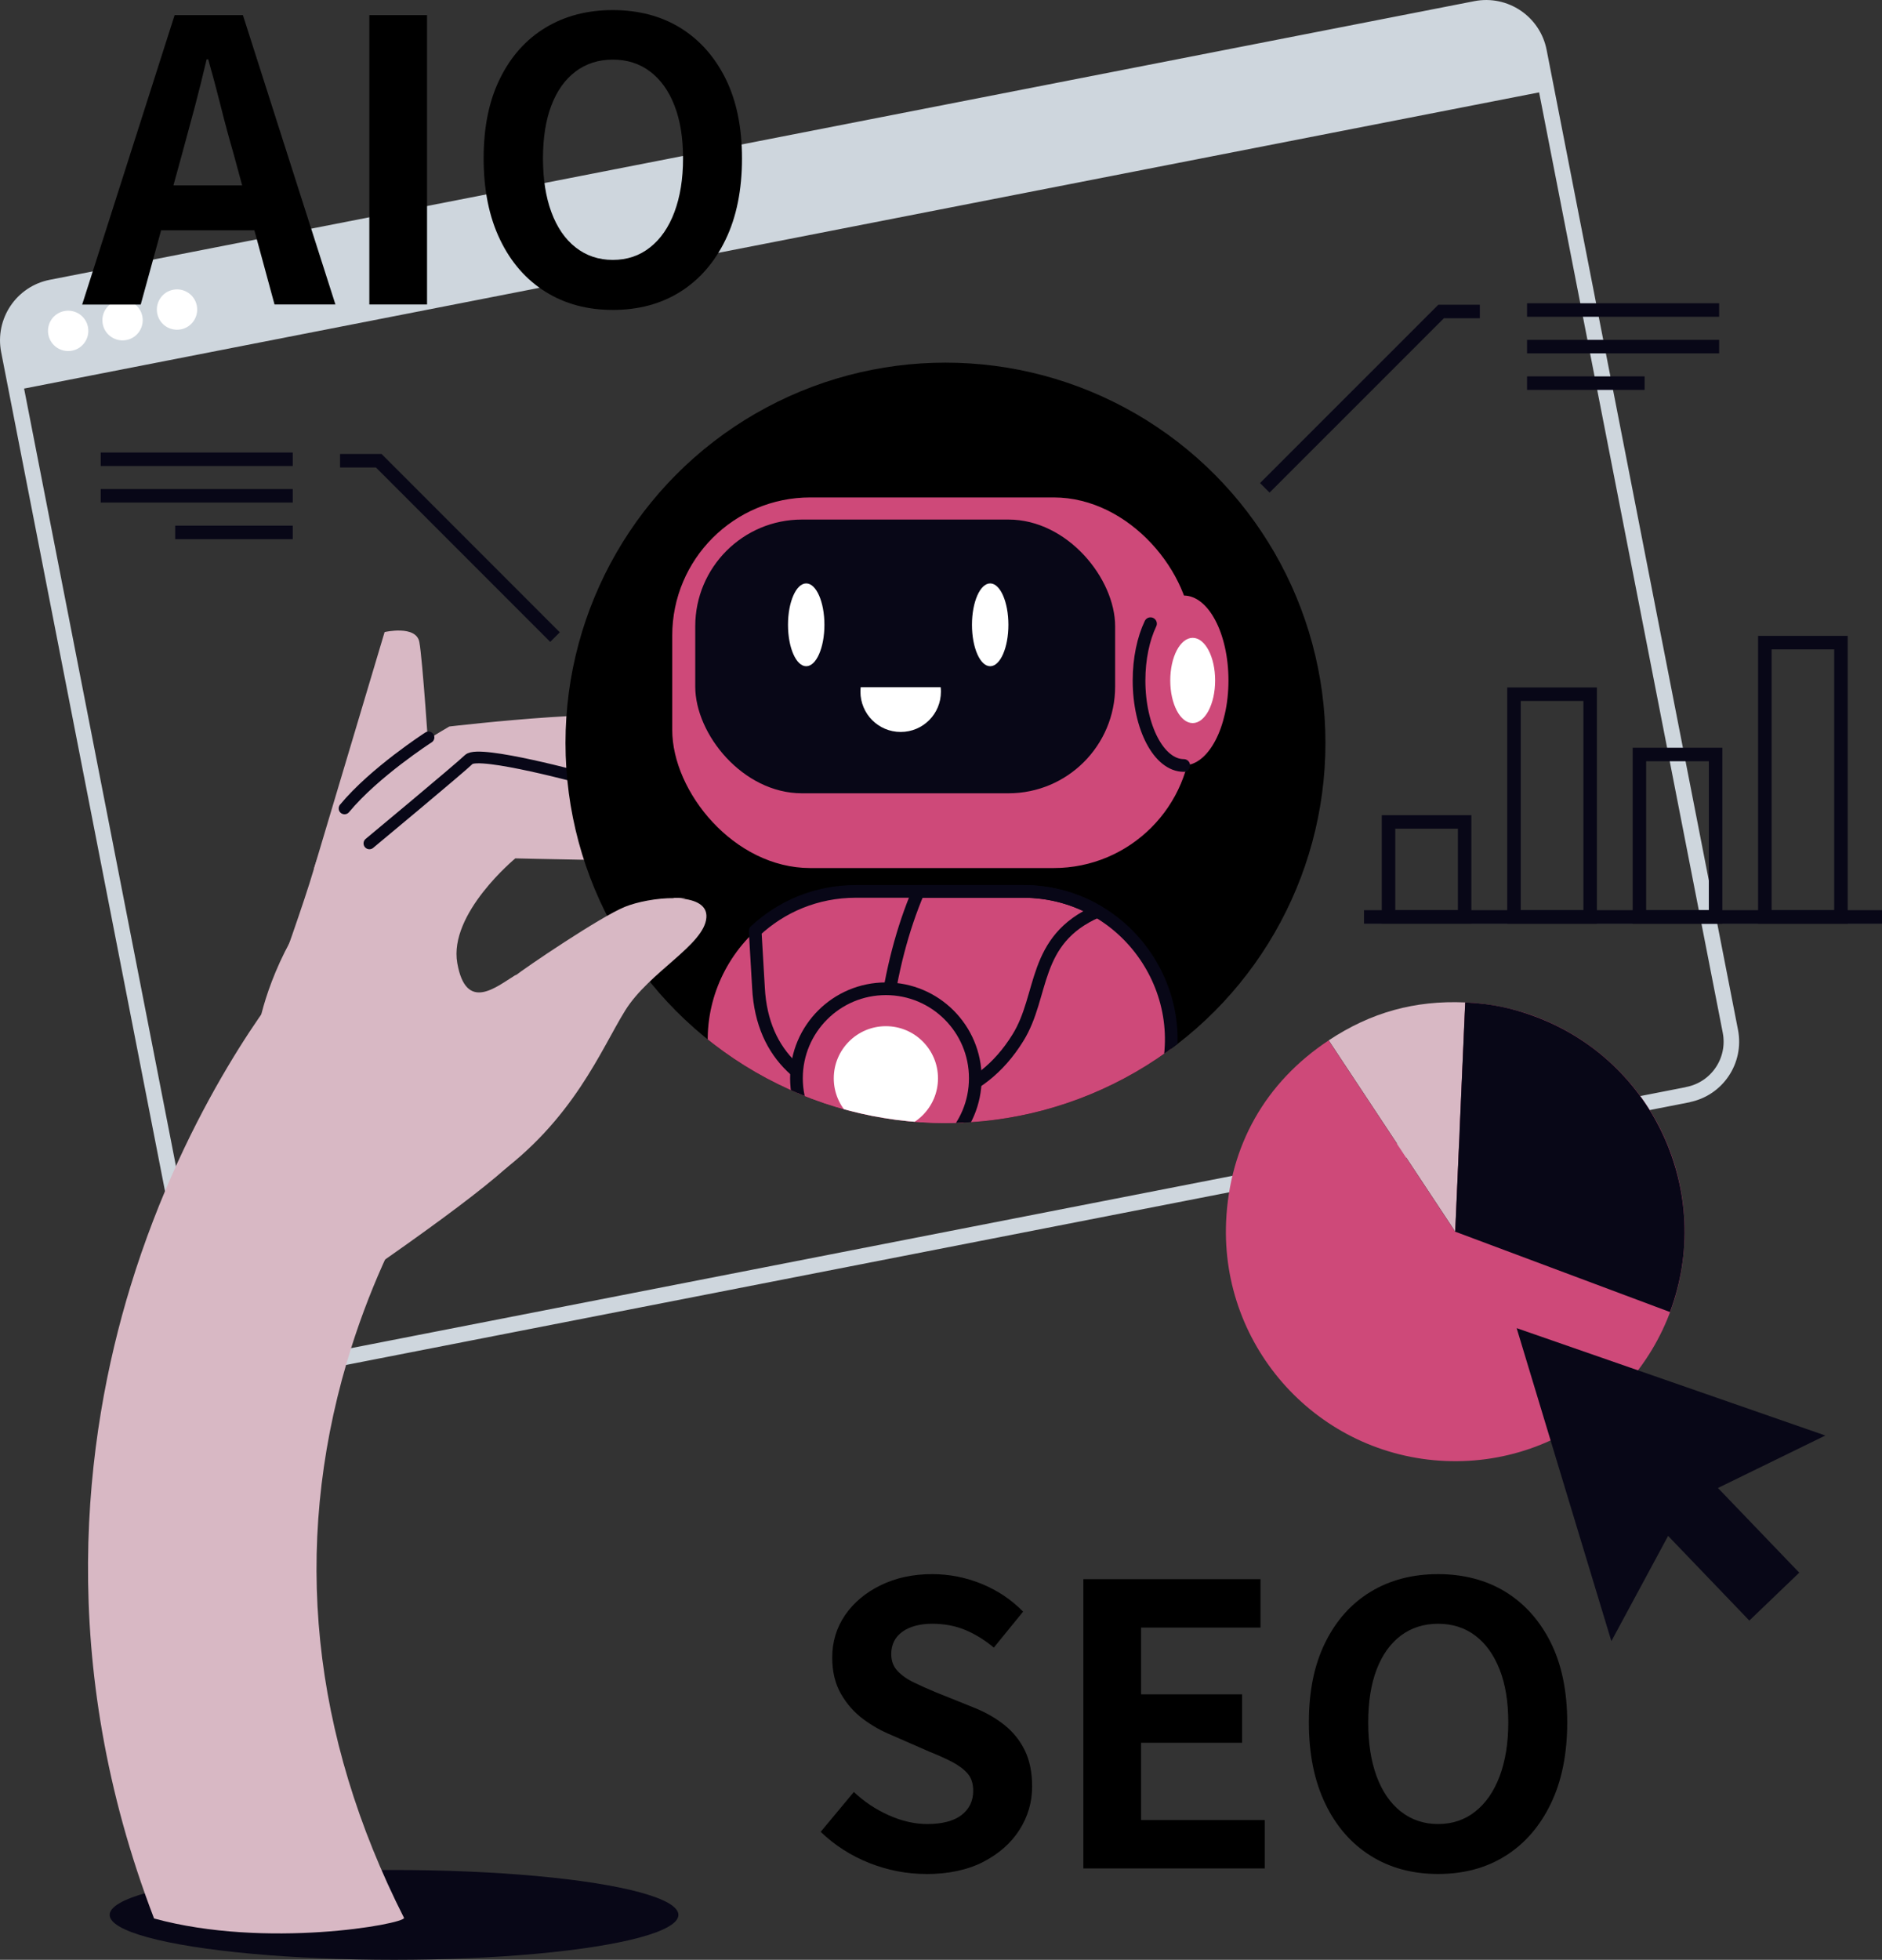
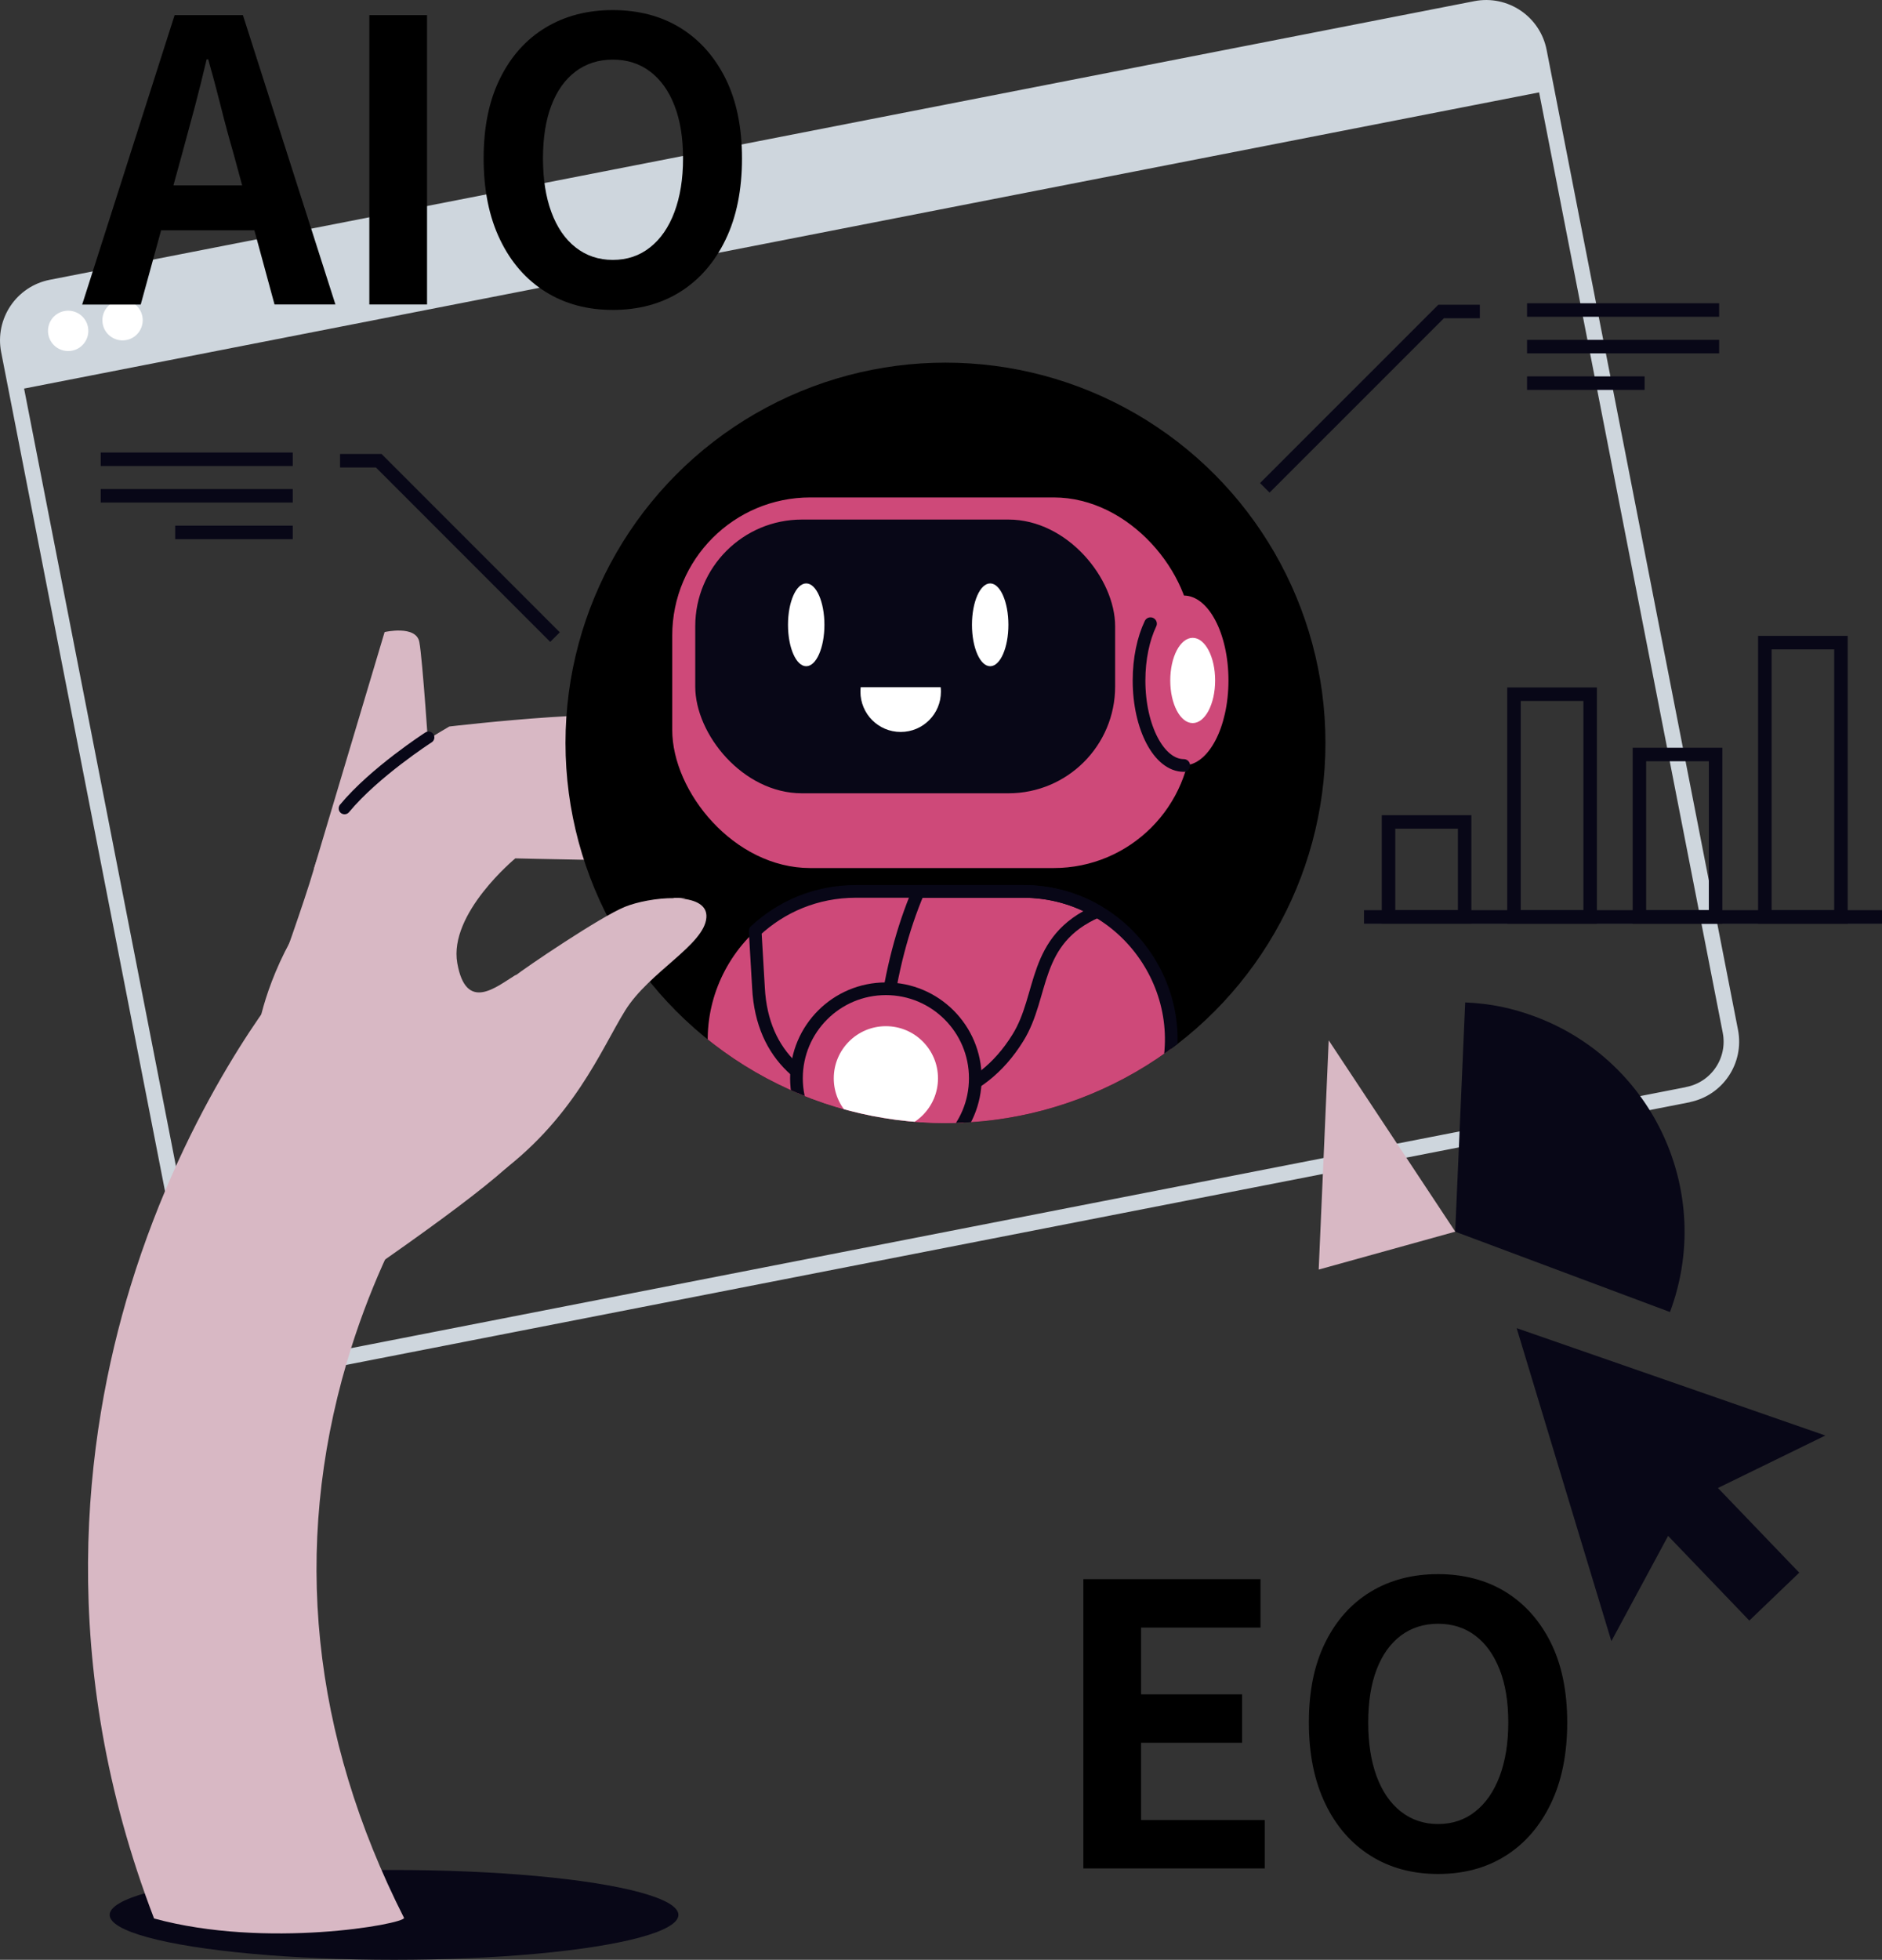
<svg xmlns="http://www.w3.org/2000/svg" id="b" viewBox="0 0 231.5 240.92">
  <rect x="0" y="0" width="231.5" height="240.92" fill="#333333" stroke="none" />
  <defs>
    <style>.cls-1{stroke-width:1.44px;}.cls-1,.cls-2,.cls-3,.cls-4,.cls-5{fill:none;}.cls-1,.cls-3,.cls-4,.cls-6{stroke:#080717;}.cls-1,.cls-3,.cls-6,.cls-5{stroke-linecap:round;stroke-linejoin:round;}.cls-7{fill:#fff;}.cls-3{stroke-width:1.56px;}.cls-8,.cls-6{fill:#ce4979;}.cls-9{fill:#ced6dd;}.cls-10{fill:#080717;}.cls-4{stroke-width:1.66px;}.cls-6{stroke-width:1.56px;}.cls-11{fill:#d8b8c4;}.cls-12{clip-path:url(#clippath);}.cls-5{stroke:#ced6dd;stroke-width:1.91px;}</style>
    <clipPath id="clippath">
      <circle class="cls-2" cx="116.3" cy="91.32" r="46.74" />
    </clipPath>
  </defs>
  <g id="c">
    <path class="cls-5" d="M207.62,134.57l-175.22,34.24c-3.6.7-7.08-1.64-7.78-5.24L1.08,43.11c-.7-3.6,1.64-7.08,5.24-7.78L181.53,1.08c3.6-.7,7.08,1.64,7.78,5.24l23.54,120.46c.7,3.6-1.64,7.08-5.24,7.78h0Z" />
    <path class="cls-9" d="M181.53,1.08L6.32,35.32c-3.6.7-5.94,4.19-5.24,7.78l.95,4.85L190.27,11.17l-.95-4.85c-.7-3.6-4.19-5.94-7.78-5.24h-.01Z" />
    <path class="cls-7" d="M10.82,40.2c.26,1.34-.61,2.65-1.96,2.91-1.34.26-2.65-.61-2.91-1.96s.61-2.65,1.96-2.91c1.34-.26,2.65.61,2.91,1.96Z" />
    <path class="cls-7" d="M17.51,38.89c.26,1.34-.61,2.65-1.96,2.91-1.34.26-2.65-.61-2.91-1.96-.26-1.34.61-2.65,1.96-2.91s2.65.61,2.91,1.96Z" />
-     <path class="cls-7" d="M24.21,37.58c.26,1.34-.61,2.65-1.96,2.91s-2.65-.61-2.91-1.96c-.26-1.34.61-2.65,1.96-2.91,1.34-.26,2.65.61,2.91,1.96Z" />
    <ellipse class="cls-10" cx="48.47" cy="235.4" rx="34.98" ry="5.52" />
    <rect class="cls-4" x="170.8" y="101.04" width="9.36" height="11.68" />
    <rect class="cls-4" x="186.23" y="85.34" width="9.37" height="27.39" />
    <rect class="cls-4" x="201.66" y="92.75" width="9.37" height="19.98" />
    <rect class="cls-4" x="217.09" y="79" width="9.36" height="33.73" />
    <line class="cls-4" x1="167.78" y1="112.72" x2="231.5" y2="112.72" />
    <polyline class="cls-4" points="155.58 59.97 177.27 38.29 182.03 38.29" />
    <line class="cls-4" x1="211.47" y1="38.11" x2="187.84" y2="38.11" />
    <line class="cls-4" x1="211.47" y1="42.61" x2="187.84" y2="42.61" />
    <line class="cls-4" x1="202.3" y1="47.1" x2="187.84" y2="47.1" />
    <path class="cls-11" d="M38.61,106.82l8.7-29.12s3.87-.89,4.27,1.22,1.18,13.98,1.18,13.98c0,0-13.75,16.02-14.15,13.92Z" />
    <path class="cls-11" d="M80.58,88.87c-.7-2.46-25.31.44-25.31.44,0,0-8.06,4.62-10.62,7.65-2.56,3.03-4.91,5.93-6.04,9.86s-4.51,13.33-4.51,13.33l27.11-19.18,9.52-4.63s11.13-2.96,9.85-7.47Z" />
    <path class="cls-1" d="M52.71,90.65s-6.65,4.28-10.33,8.73" />
    <path class="cls-11" d="M31.57,127.57s.64-6.01,4.88-13.15c1.42-2.38,3.23-4.88,5.56-7.33,4.93-5.19,9.19-9.05,12.1-11.54,2.48-2.12,5.85-2.87,8.99-2.02l21.17,5.73s1.71,5.94-3.43,6.43c-2.23.21-17.45-.17-17.45-.17,0,0-8.22,6.77-7.14,12.88,1.08,6.1,4.79,2.91,7.09,1.51,1.56-.95,8.65,14.18,0,22.68-4.91,4.83-19.52,14.82-31.75,22.98l-.03-37.99h0Z" />
-     <path class="cls-1" d="M72.15,95.78s-13.23-3.62-14.48-2.42c-1.25,1.2-12.23,10.32-12.23,10.32" />
    <circle cx="116.3" cy="91.32" r="46.74" />
    <g class="cls-12">
      <rect class="cls-8" x="82.69" y="61.15" width="63.9" height="45.56" rx="16.98" ry="16.98" />
      <rect class="cls-10" x="85.52" y="63.87" width="51.65" height="33.65" rx="13.12" ry="13.12" />
      <path class="cls-7" d="M101.41,76.81c0,2.81-1,5.09-2.24,5.09s-2.24-2.28-2.24-5.09,1-5.09,2.24-5.09,2.24,2.28,2.24,5.09Z" />
      <path class="cls-7" d="M124.04,76.81c0,2.81-1,5.09-2.24,5.09s-2.24-2.28-2.24-5.09,1-5.09,2.24-5.09,2.24,2.28,2.24,5.09Z" />
      <path class="cls-7" d="M105.87,84.48c-.02.18-.03.36-.03.55,0,2.73,2.21,4.95,4.95,4.95s4.95-2.21,4.95-4.95c0-.19-.01-.37-.03-.55h-9.84Z" />
      <ellipse class="cls-8" cx="145.61" cy="83.65" rx="5.5" ry="10.44" />
      <path class="cls-7" d="M149.47,83.65c0,2.89-1.23,5.24-2.76,5.24s-2.76-2.34-2.76-5.24,1.23-5.24,2.76-5.24,2.76,2.34,2.76,5.24Z" />
      <path class="cls-3" d="M145.61,94.1c-3.04,0-5.5-4.68-5.5-10.44,0-2.69.53-5.14,1.41-6.99" />
      <path class="cls-8" d="M98.53,161.42l-10.28-27.18c-4.51-11.91,4.3-24.65,17.03-24.65h20.57c12.74,0,21.54,12.74,17.03,24.65l-10.28,27.18c-5.93,15.69-28.13,15.69-34.06,0h-.01Z" />
      <path class="cls-3" d="M142.88,134.23c4.51-11.91-4.3-24.65-17.03-24.65h-12.88c-3.88,9.08-5.66,21.47-3.89,33.58l4.37,29.89" />
      <path class="cls-3" d="M125.85,109.58h-20.57c-4.89,0-9.19,1.88-12.39,4.87.14,2.32.27,4.64.41,6.98.45,8.67,6.15,12.57,12.82,13.98,6.69,1.16,14.35-.17,19.08-7.82,3.27-5.23,1.72-12.05,9.78-15.56-2.65-1.54-5.75-2.45-9.14-2.45h0Z" />
      <circle class="cls-6" cx="108.97" cy="132.55" r="11" />
      <path class="cls-7" d="M115.38,132.56c0,3.54-2.87,6.41-6.41,6.41s-6.41-2.87-6.41-6.41,2.87-6.41,6.41-6.41,6.41,2.87,6.41,6.41Z" />
    </g>
    <path class="cls-11" d="M63.27,120.02c1.44-1.13,10.57-7.31,13.59-8.54,1.47-.6,3.95-1.1,6.08-1.07-.78-.08,2.76,0,.75.04,1.88.16,3.32.82,3.2,2.35-.25,3.36-7.03,6.67-9.98,11.41-2.95,4.73-6.37,13.54-16.24,20.57-2.73,1.94-8.48,4.06-14.63,7.1-3.82-1.26-6.57-3.37-7.77-6.31-3.09-7.56,23.57-24.41,25-25.54h0Z" />
    <path class="cls-11" d="M49.71,235.77c-.05.77-17,3.84-30.76.07-12.13-31.59-8.56-59.24-2.9-77.71,6.94-22.63,18.52-36.76,19.01-37.35l10.84,8.99,10.89,8.94c-.09.11-8.95,11.15-14.12,28.72-6.73,22.86-4.36,45.86,7.03,68.34h.01Z" />
    <polyline class="cls-4" points="68.27 78.32 46.59 56.64 41.83 56.64" />
    <line class="cls-4" x1="12.39" y1="56.46" x2="36.01" y2="56.46" />
    <line class="cls-4" x1="12.39" y1="60.95" x2="36.01" y2="60.95" />
    <line class="cls-4" x1="21.55" y1="65.45" x2="36.01" y2="65.45" />
-     <path class="cls-11" d="M179.01,151.41l-15.57-23.52c5.2-3.44,10.58-4.93,16.8-4.66l-1.23,28.18h0Z" />
-     <path class="cls-8" d="M179.01,151.41l1.23-28.18c15.56.68,27.63,13.84,26.95,29.41-.68,15.56-13.85,27.63-29.41,26.96-15.57-.68-27.63-13.85-26.96-29.41.41-9.34,4.82-17.13,12.61-22.29l15.57,23.52h.01Z" />
+     <path class="cls-11" d="M179.01,151.41l-15.57-23.52l-1.23,28.18h0Z" />
    <path class="cls-10" d="M179,151.41l26.42,9.88c5.46-14.59-1.96-30.84-16.54-36.3-2.92-1.09-5.54-1.62-8.65-1.76l-1.23,28.18h0Z" />
    <polygon class="cls-10" points="224.53 176.47 205.55 169.87 186.56 163.27 192.38 182.51 198.21 201.75 205.19 188.81 215.18 199.22 221.32 193.33 211.32 182.92 224.53 176.47" />
  </g>
  <path d="M10.11,37.43L21.48,1.86h8.4l11.38,35.57h-7.49l-5.04-18.53c-.54-1.86-1.06-3.78-1.56-5.78-.5-2-1.02-3.94-1.56-5.83h-.19c-.45,1.92-.94,3.87-1.46,5.86-.53,1.98-1.05,3.9-1.56,5.76l-5.09,18.53h-7.2ZM17.16,28.31v-5.52h16.9v5.52h-16.9Z" />
  <path d="M45.43,37.43V1.86h7.1v35.57h-7.1Z" />
  <path d="M75.38,38.1c-3.14,0-5.9-.74-8.28-2.23-2.38-1.49-4.25-3.62-5.59-6.41-1.34-2.78-2.02-6.11-2.02-9.98s.67-7.12,2.02-9.84c1.34-2.72,3.21-4.8,5.59-6.24,2.38-1.44,5.14-2.16,8.28-2.16s5.94.73,8.3,2.18c2.37,1.46,4.22,3.54,5.57,6.24,1.34,2.7,2.02,5.98,2.02,9.82s-.67,7.2-2.02,9.98c-1.34,2.78-3.2,4.92-5.57,6.41-2.37,1.49-5.14,2.23-8.3,2.23ZM75.38,31.95c1.76,0,3.29-.51,4.58-1.54,1.3-1.02,2.3-2.47,3-4.34.7-1.87,1.06-4.07,1.06-6.6s-.35-4.7-1.06-6.5c-.7-1.81-1.7-3.2-3-4.18-1.3-.98-2.82-1.46-4.58-1.46s-3.29.49-4.58,1.46c-1.3.98-2.29,2.37-2.98,4.18-.69,1.81-1.03,3.98-1.03,6.5s.34,4.73,1.03,6.6c.69,1.87,1.68,3.32,2.98,4.34,1.3,1.02,2.82,1.54,4.58,1.54Z" />
-   <path d="M113.91,230.37c-2.37,0-4.69-.45-6.96-1.34-2.27-.9-4.27-2.18-6-3.84l4.08-4.9c1.25,1.18,2.68,2.14,4.29,2.86,1.62.72,3.19,1.08,4.73,1.08,1.86,0,3.26-.37,4.22-1.1.96-.74,1.44-1.73,1.44-2.98,0-.9-.23-1.61-.7-2.14-.46-.53-1.1-1-1.9-1.42-.8-.42-1.73-.83-2.78-1.25l-4.71-2.06c-1.18-.48-2.33-1.13-3.43-1.94-1.1-.82-2.02-1.85-2.74-3.1-.72-1.25-1.08-2.74-1.08-4.46,0-1.95.53-3.7,1.58-5.23,1.06-1.54,2.51-2.76,4.37-3.67,1.86-.91,3.97-1.37,6.34-1.37,2.11,0,4.14.4,6.1,1.2,1.95.8,3.65,1.94,5.09,3.41l-3.6,4.42c-1.12-.93-2.29-1.65-3.5-2.16-1.22-.51-2.58-.77-4.08-.77s-2.76.33-3.67.98c-.91.66-1.37,1.58-1.37,2.76,0,.83.26,1.52.77,2.06.51.54,1.18,1.02,2.02,1.42.83.4,1.74.81,2.73,1.22l4.66,1.87c1.44.58,2.7,1.3,3.77,2.16,1.07.86,1.9,1.9,2.49,3.12.59,1.22.89,2.69.89,4.42,0,1.92-.52,3.7-1.56,5.33-1.04,1.63-2.53,2.94-4.46,3.94-1.94.99-4.28,1.49-7.03,1.49Z" />
  <path d="M133.26,229.7v-35.57h21.79v5.95h-14.69v8.21h12.43v5.95h-12.43v9.5h15.22v5.95h-22.32Z" />
  <path d="M176.89,230.37c-3.14,0-5.9-.74-8.28-2.23-2.38-1.49-4.25-3.62-5.59-6.41-1.34-2.78-2.02-6.11-2.02-9.98s.67-7.12,2.02-9.84c1.34-2.72,3.21-4.8,5.59-6.24,2.38-1.44,5.14-2.16,8.28-2.16s5.93.73,8.3,2.18c2.37,1.46,4.22,3.54,5.57,6.24,1.34,2.7,2.02,5.98,2.02,9.82s-.67,7.2-2.02,9.98c-1.34,2.78-3.2,4.92-5.57,6.41-2.37,1.49-5.14,2.23-8.3,2.23ZM176.89,224.23c1.76,0,3.29-.51,4.58-1.54,1.3-1.02,2.29-2.47,3-4.34.7-1.87,1.06-4.07,1.06-6.6s-.35-4.7-1.06-6.5c-.71-1.81-1.7-3.2-3-4.18-1.3-.98-2.83-1.46-4.58-1.46s-3.29.49-4.58,1.46c-1.3.98-2.29,2.37-2.98,4.18-.69,1.81-1.03,3.98-1.03,6.5s.34,4.73,1.03,6.6c.69,1.87,1.68,3.32,2.98,4.34,1.3,1.02,2.82,1.54,4.58,1.54Z" />
</svg>